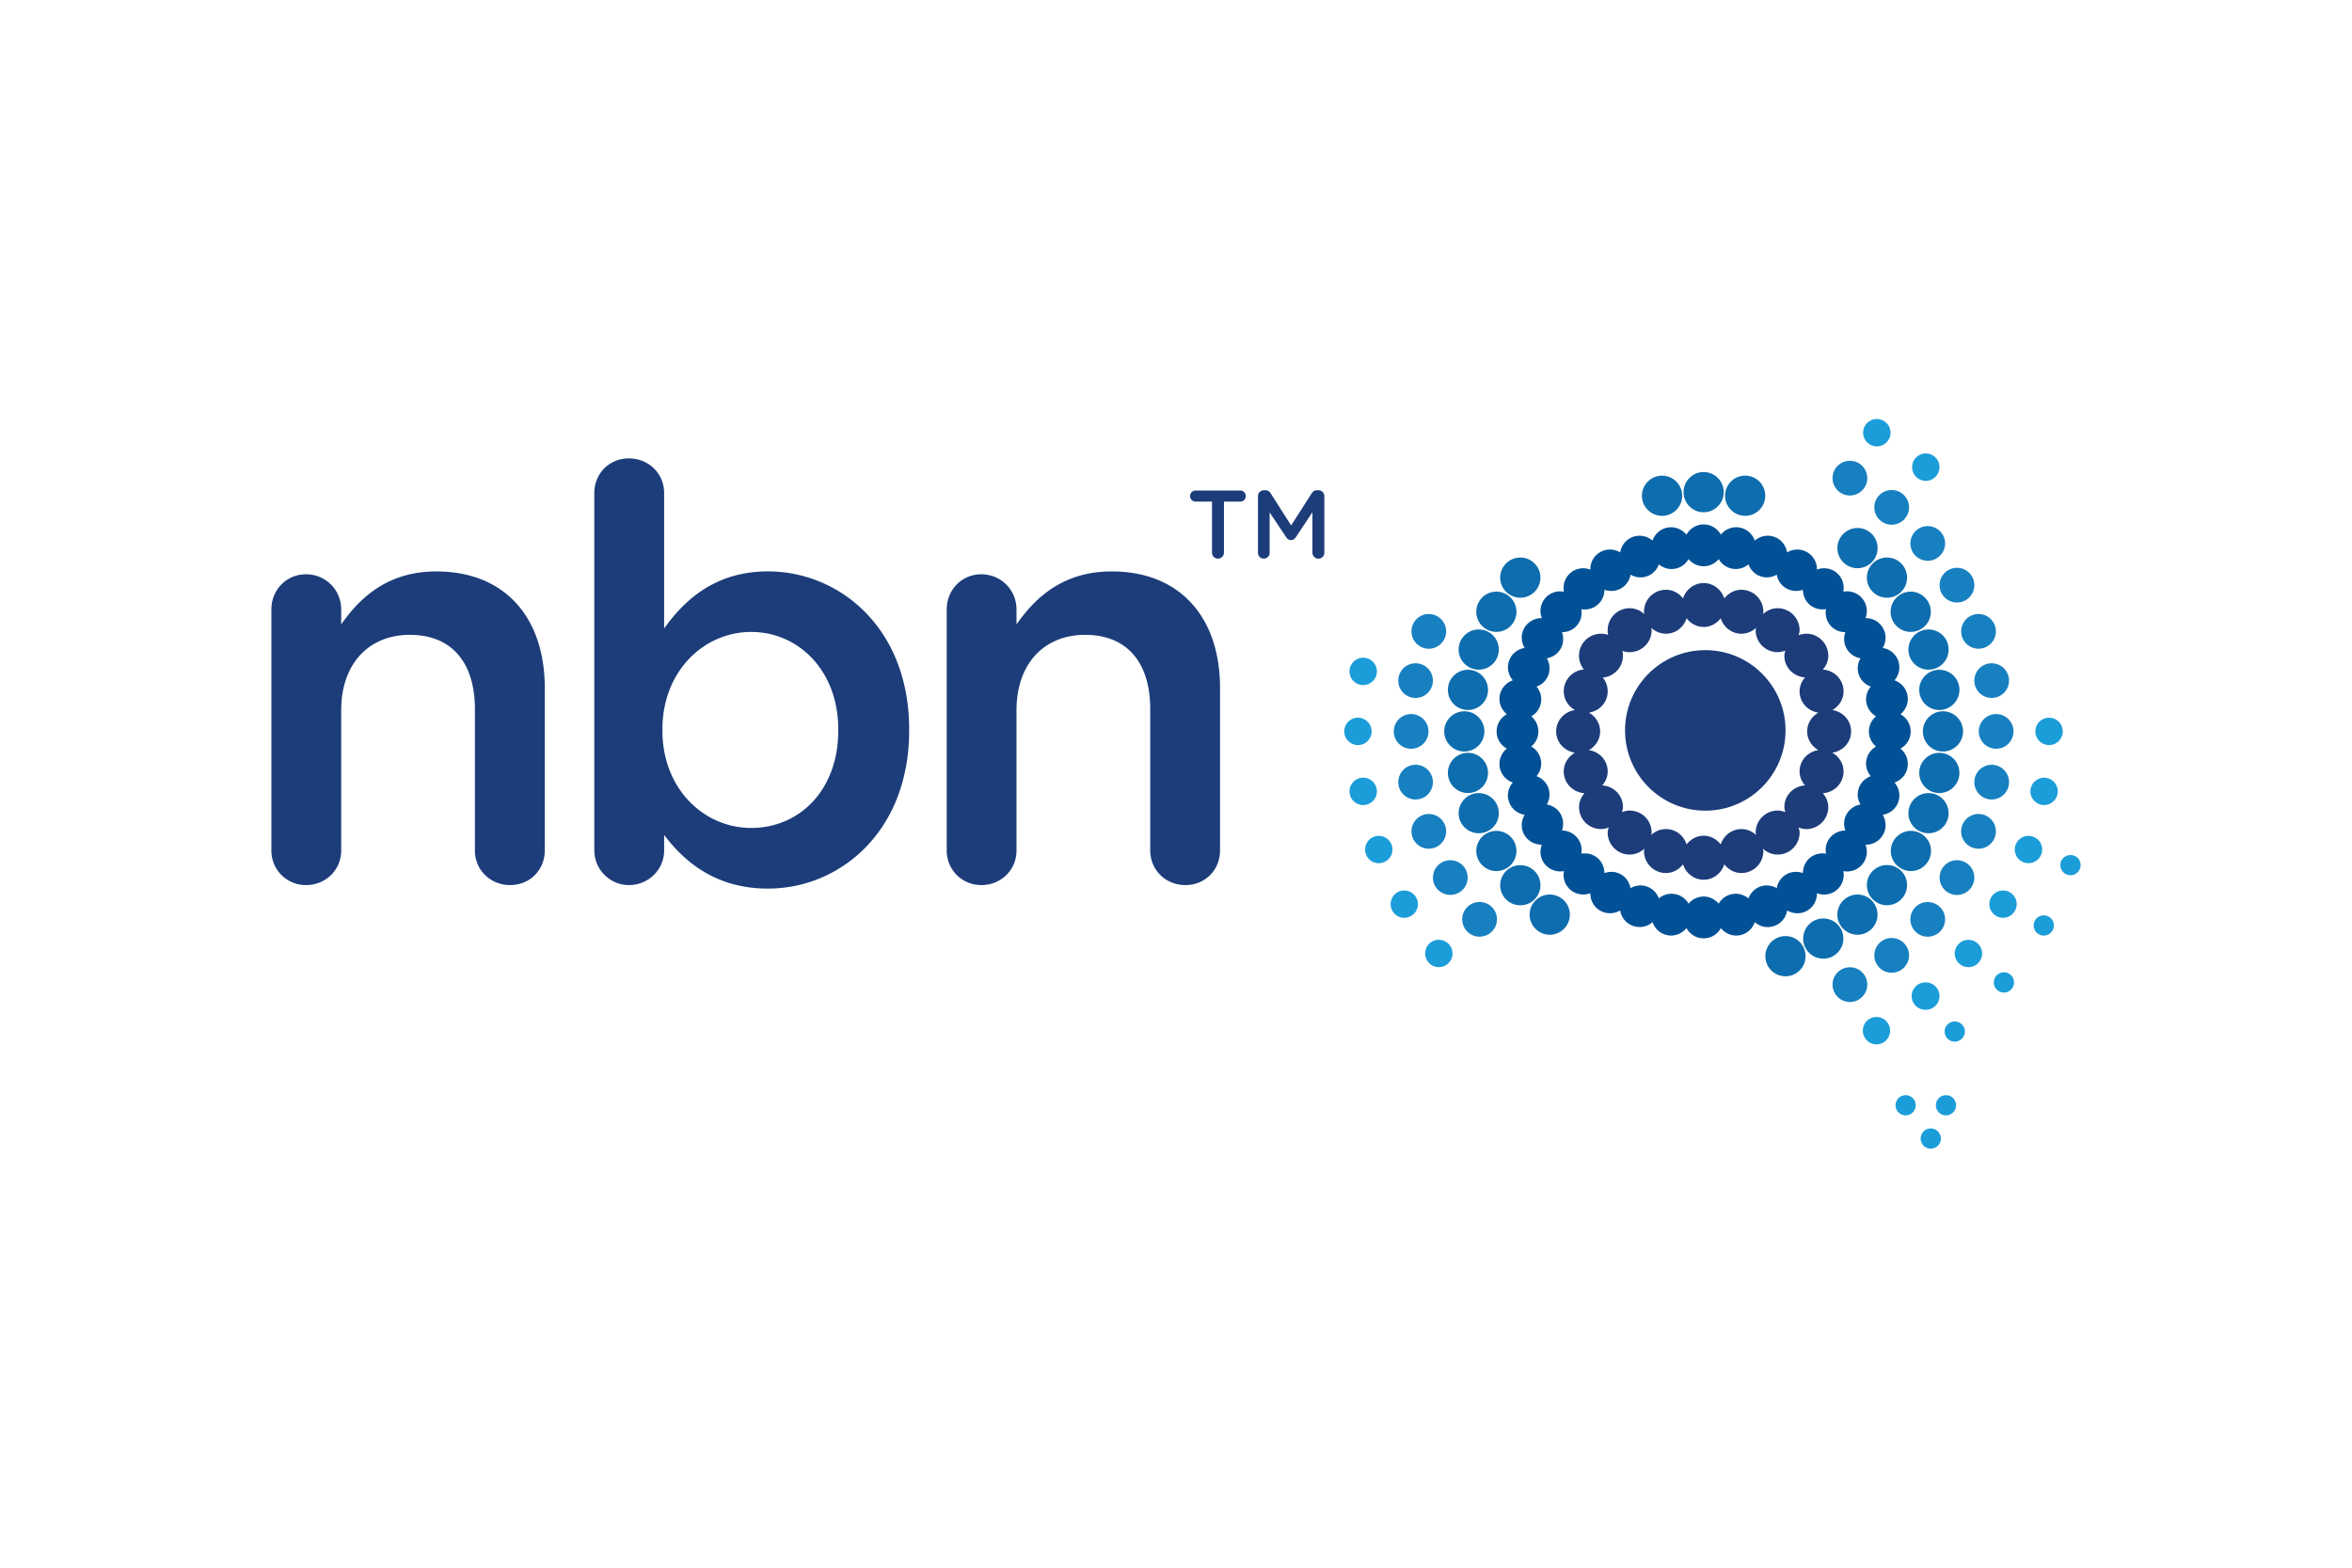
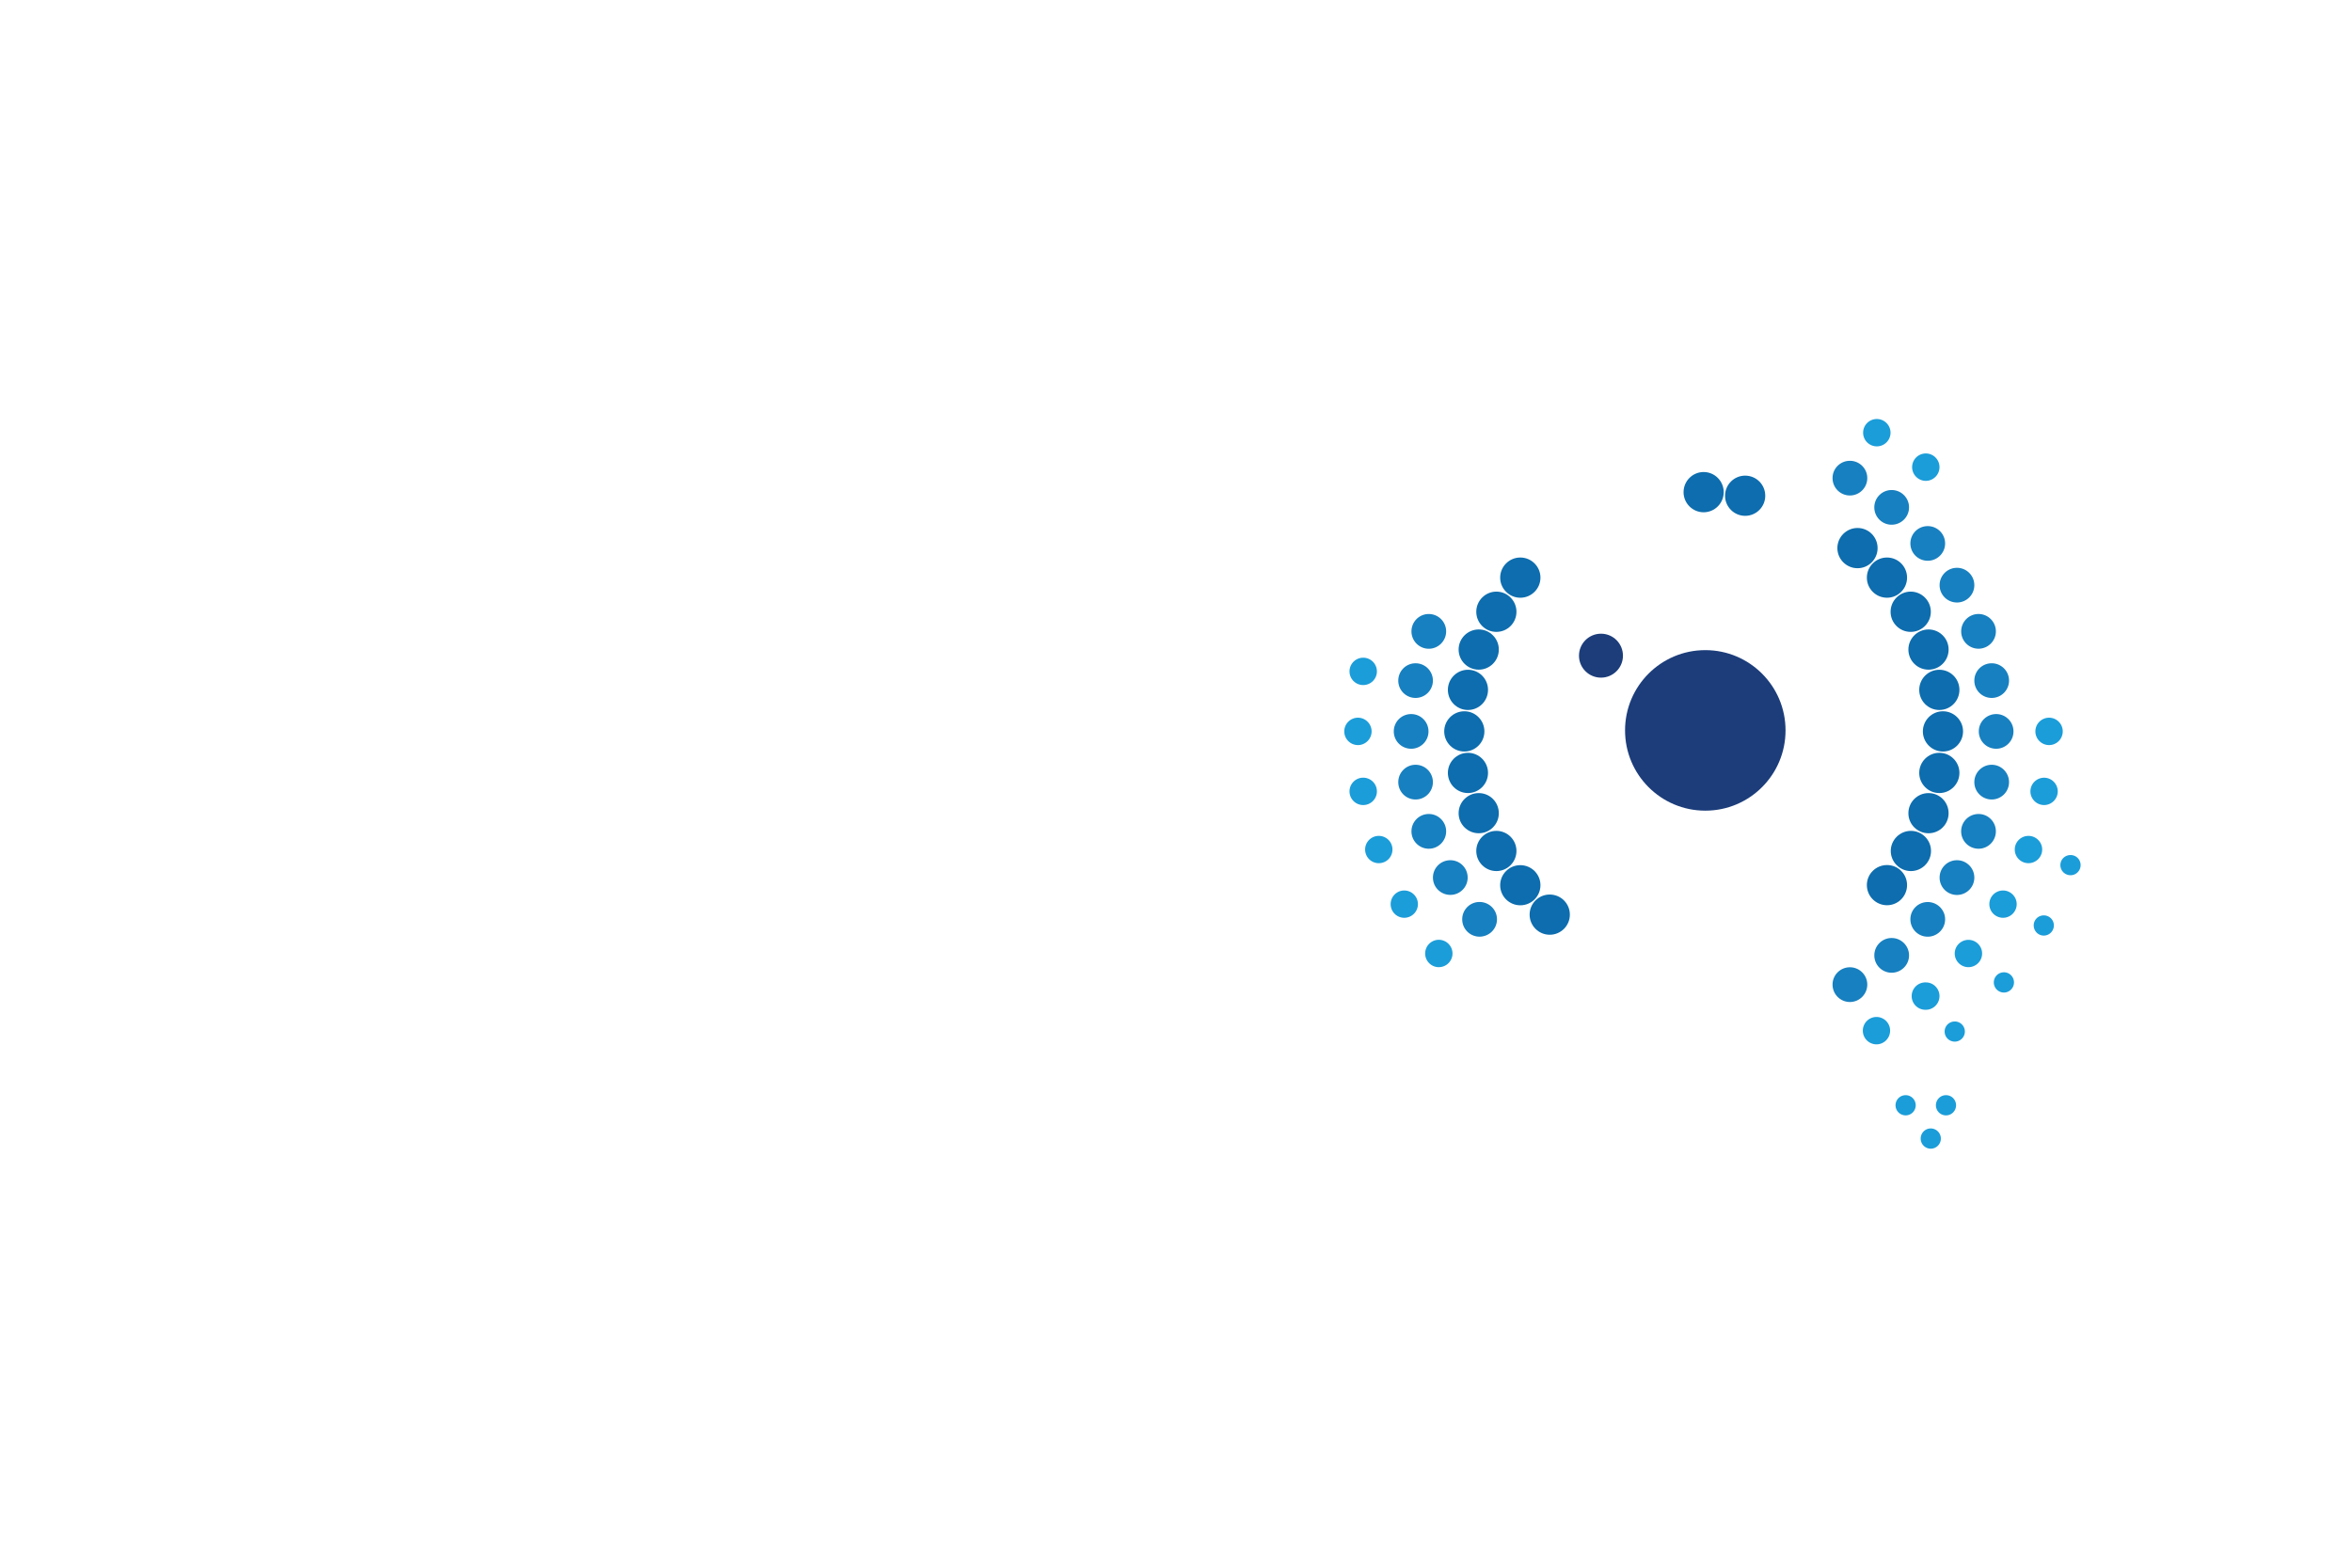
<svg xmlns="http://www.w3.org/2000/svg" height="800" width="1200" viewBox="-14.25 -9.581 123.5 57.483">
-   <path d="M0 10.003c0-1.03.788-1.848 1.818-1.848 1.029 0 1.848.817 1.848 1.848v.786c1.027-1.482 2.513-2.784 4.996-2.784 3.601 0 5.693 2.422 5.693 6.119v8.535c0 1.032-.787 1.818-1.82 1.818-1.029 0-1.848-.786-1.848-1.818v-7.417c0-2.484-1.242-3.907-3.419-3.907-2.12 0-3.602 1.484-3.602 3.966v7.358c0 1.032-.819 1.818-1.848 1.818-.999 0-1.818-.786-1.818-1.818zm16.957-6.115c0-1.03.788-1.819 1.815-1.819 1.032 0 1.851.789 1.851 1.819v7.114c1.178-1.664 2.845-2.999 5.45-2.999 3.754 0 7.416 2.969 7.416 8.297v.062c0 5.298-3.632 8.3-7.416 8.3-2.667 0-4.332-1.335-5.45-2.818v.815c0 1-.819 1.818-1.851 1.818-.996 0-1.815-.818-1.815-1.818zm12.809 12.474V16.3c0-3.086-2.09-5.117-4.572-5.117-2.485 0-4.662 2.061-4.662 5.117v.062c0 3.058 2.177 5.115 4.662 5.115 2.514 0 4.572-1.963 4.572-5.115m5.695-6.359c0-1.03.785-1.848 1.816-1.848 1.03 0 1.848.817 1.848 1.848v.786c1.029-1.482 2.511-2.784 4.996-2.784 3.602 0 5.691 2.422 5.691 6.119v8.535c0 1.032-.787 1.818-1.817 1.818-1.031 0-1.848-.786-1.848-1.818v-7.417c0-2.484-1.24-3.907-3.42-3.907-2.121 0-3.602 1.484-3.602 3.966v7.358c0 1.032-.817 1.818-1.848 1.818-.999 0-1.816-.786-1.816-1.818zm13.928-5.667h-.861c-.163 0-.29-.132-.29-.288 0-.155.127-.291.29-.291h2.356c.154 0 .281.136.281.291 0 .156-.127.288-.281.288h-.865v2.685c0 .174-.146.312-.316.312a.311.311 0 01-.313-.312V4.336zm2.416-.285c0-.172.138-.311.314-.311h.066c.136 0 .226.068.287.164l1.074 1.684L54.627 3.9c.065-.107.156-.159.284-.159h.064c.179 0 .314.139.314.311v2.97c0 .173-.136.312-.314.312-.167 0-.311-.144-.311-.312V4.893L53.8 6.196c-.066.103-.146.162-.265.162-.109 0-.19-.06-.256-.162l-.863-1.291v2.121c0 .172-.135.306-.306.306-.173 0-.306-.134-.306-.306V4.051z" fill="#1C3D7A" />
-   <path d="M85.543 17.307c.318-.172.537-.507.535-.9.002-.39-.217-.726-.535-.903.283-.23.438-.603.368-.982-.067-.385-.337-.678-.683-.8.239-.275.328-.667.194-1.03-.133-.37-.452-.612-.814-.67.188-.312.211-.711.012-1.049-.193-.339-.548-.521-.914-.517.13-.341.08-.738-.174-1.036-.248-.3-.631-.418-.99-.354.07-.353-.049-.735-.348-.99-.302-.248-.695-.3-1.039-.17.008-.364-.175-.72-.516-.913-.334-.196-.737-.178-1.051.009-.058-.359-.297-.677-.665-.812-.367-.136-.757-.043-1.032.192-.122-.342-.414-.613-.798-.684-.387-.067-.754.09-.984.368-.179-.313-.511-.53-.903-.53s-.724.217-.904.535c-.233-.283-.602-.439-.985-.373-.387.07-.677.342-.795.684-.278-.235-.668-.325-1.034-.192-.368.135-.61.452-.665.813-.313-.187-.717-.207-1.053-.011-.34.193-.523.55-.516.915-.34-.13-.738-.08-1.037.168-.301.256-.416.638-.349.994-.358-.067-.741.05-.991.35-.252.299-.302.695-.172 1.036-.362-.003-.719.178-.918.517-.193.338-.172.737.018 1.049-.363.06-.685.302-.815.67-.134.363-.043.755.193 1.03-.345.122-.618.415-.686.8-.067.38.089.752.373.982-.32.178-.537.514-.537.903 0 .392.217.729.537.9-.284.233-.44.604-.373.988.067.385.341.678.686.796-.239.271-.33.668-.193 1.029.131.369.452.609.812.668-.186.316-.207.713-.014 1.054.197.336.555.52.918.514-.13.341-.08.742.172 1.038.25.298.633.416.991.349-.072.357.048.738.349.99.299.251.697.302 1.037.172-.008.363.176.721.516.916.336.192.739.175 1.05-.009.058.357.3.677.668.807.366.137.756.048 1.033-.192.119.347.409.618.796.687.384.068.752-.089.985-.372.176.318.512.535.904.535s.727-.217.903-.535c.23.283.598.44.982.374.386-.07.678-.342.8-.688.276.24.665.332 1.03.195.37-.133.611-.452.668-.81.312.184.716.204 1.05.012.339-.198.523-.556.516-.917.344.128.737.08 1.039-.171.299-.255.418-.636.348-.99.359.064.742-.054.99-.352.251-.296.304-.697.174-1.035.366.003.721-.181.914-.517.199-.341.177-.737-.012-1.054.362-.059.682-.299.814-.665.134-.364.042-.758-.194-1.032.346-.117.615-.411.683-.794.068-.386-.086-.755-.369-.99m-1.795.607c-.057.315.04.618.231.843-.278.104-.515.316-.622.613-.11.302-.069.615.082.872-.294.053-.563.225-.722.499-.159.278-.175.595-.072.869-.297.003-.591.124-.796.369-.204.243-.273.556-.221.847-.295-.048-.602.02-.851.224-.241.207-.358.5-.361.796-.278-.101-.598-.089-.874.071-.277.159-.449.429-.498.721-.257-.15-.571-.189-.872-.083-.3.112-.514.347-.616.621-.229-.187-.532-.287-.846-.228-.314.053-.566.245-.714.502-.192-.222-.475-.372-.791-.372-.317 0-.602.147-.792.372-.15-.257-.402-.449-.717-.502-.313-.06-.617.038-.842.228-.104-.277-.316-.512-.617-.621-.302-.109-.615-.067-.874.08-.051-.289-.22-.559-.496-.718-.277-.16-.594-.172-.872-.071 0-.296-.123-.592-.365-.796-.246-.204-.556-.274-.847-.224.051-.291-.017-.604-.227-.847-.204-.245-.493-.366-.789-.369.097-.274.084-.591-.074-.869-.161-.277-.429-.446-.721-.499.148-.257.189-.57.08-.871-.108-.298-.344-.511-.621-.614.191-.225.286-.527.229-.843-.055-.315-.248-.567-.505-.715.227-.191.374-.474.373-.793 0-.319-.146-.599-.373-.793.26-.147.451-.396.508-.715.055-.313-.04-.614-.231-.843.277-.102.513-.314.621-.614.109-.299.068-.613-.08-.874.292-.052.56-.223.721-.496.158-.275.171-.598.074-.875.296 0 .587-.12.792-.365.207-.244.274-.555.224-.843.291.049.601-.022.847-.228.242-.202.364-.497.365-.791.278.096.595.084.872-.075.278-.159.445-.425.5-.719.255.149.568.189.87.081.301-.11.515-.343.617-.622.225.189.528.286.842.229.314-.055.566-.247.716-.504.191.228.476.374.793.374.316 0 .599-.146.791-.374.147.256.399.448.714.503.313.056.617-.039.846-.229.103.276.313.511.616.623.301.108.615.067.872-.081.049.293.221.56.498.718.276.159.593.172.874.075.003.294.12.588.361.792.249.204.556.275.851.225-.053.29.017.6.221.846.205.245.499.365.796.365-.103.277-.087.599.072.875.158.273.428.444.722.496-.151.261-.192.574-.082.872.107.302.344.515.622.616-.191.229-.288.529-.231.843.058.318.252.567.506.715-.227.194-.373.474-.374.793.001.319.147.602.375.793-.256.148-.448.4-.508.715" fill="#025196" />
  <path d="M68.181 26.03c0 .582-.472 1.056-1.058 1.056-.58 0-1.055-.474-1.055-1.056 0-.586.475-1.056 1.055-1.056.586 0 1.058.47 1.058 1.056" fill="#0D6DAE" />
  <path d="M66.637 24.483c0 .586-.474 1.056-1.058 1.056-.581 0-1.057-.47-1.057-1.056 0-.581.476-1.052 1.057-1.052.584.001 1.058.471 1.058 1.052" fill="#0D6DAE" />
  <path d="M65.377 22.686c0 .58-.471 1.056-1.055 1.056-.582 0-1.055-.476-1.055-1.056 0-.583.473-1.056 1.055-1.056.584.001 1.055.473 1.055 1.056m-.926-1.983c0 .583-.472 1.052-1.054 1.052-.582 0-1.057-.469-1.057-1.052 0-.586.475-1.057 1.057-1.057s1.054.471 1.054 1.057m-.567-2.118c0 .582-.471 1.059-1.054 1.059-.583 0-1.054-.477-1.054-1.059 0-.579.471-1.054 1.054-1.054.583 0 1.054.475 1.054 1.054m-.19-2.179c0 .58-.471 1.056-1.052 1.056-.587 0-1.058-.476-1.058-1.056 0-.58.471-1.057 1.058-1.057.582 0 1.052.477 1.052 1.057m.19-2.183c0 .586-.471 1.058-1.054 1.058-.583 0-1.054-.472-1.054-1.058 0-.58.471-1.054 1.054-1.054.583 0 1.054.473 1.054 1.054m.567-2.116c0 .586-.472 1.057-1.054 1.057-.582 0-1.057-.471-1.057-1.057 0-.582.475-1.055 1.057-1.055s1.054.473 1.054 1.055m.926-1.983c0 .584-.471 1.056-1.055 1.056-.582 0-1.055-.472-1.055-1.056 0-.582.473-1.059 1.055-1.059.584 0 1.055.477 1.055 1.059" fill="#0D6DAE" />
  <path d="M66.637 8.331c0 .58-.474 1.055-1.058 1.055-.581 0-1.057-.475-1.057-1.055 0-.584.476-1.057 1.057-1.057.584 0 1.058.473 1.058 1.057m9.623-4.489c0 .58-.472 1.056-1.054 1.056-.584 0-1.055-.476-1.055-1.056 0-.582.471-1.058 1.055-1.058.582 0 1.054.476 1.054 1.058m2.181.189c0 .581-.47 1.054-1.056 1.054-.581 0-1.055-.473-1.055-1.054 0-.584.474-1.057 1.055-1.057.587 0 1.056.473 1.056 1.057m5.899 2.748c0 .584-.469 1.057-1.055 1.057-.58 0-1.057-.473-1.057-1.057 0-.583.477-1.056 1.057-1.056.586 0 1.055.473 1.055 1.056" fill="#0D6DAE" />
  <path d="M85.887 8.331c0 .58-.47 1.055-1.054 1.055-.585 0-1.057-.475-1.057-1.055 0-.584.472-1.057 1.057-1.057.584 0 1.054.473 1.054 1.057" fill="#0D6DAE" />
  <path d="M87.135 10.124c0 .584-.475 1.056-1.057 1.056-.583 0-1.056-.472-1.056-1.056 0-.582.473-1.059 1.056-1.059.582 0 1.057.477 1.057 1.059m.934 1.983c0 .586-.474 1.057-1.055 1.057-.582 0-1.057-.471-1.057-1.057 0-.582.475-1.055 1.057-1.055.582.001 1.055.473 1.055 1.055m.568 2.116c0 .586-.471 1.058-1.057 1.058-.581 0-1.054-.472-1.054-1.058 0-.58.473-1.054 1.054-1.054.586 0 1.057.473 1.057 1.054m.19 2.183c0 .58-.472 1.056-1.057 1.056-.582 0-1.053-.476-1.053-1.056 0-.58.471-1.057 1.053-1.057.585 0 1.057.477 1.057 1.057m-.19 2.179c0 .582-.471 1.059-1.057 1.059-.581 0-1.054-.477-1.054-1.059 0-.579.473-1.054 1.054-1.054.586 0 1.057.475 1.057 1.054m-.569 2.118c0 .583-.47 1.052-1.054 1.052-.583 0-1.057-.469-1.057-1.052 0-.586.474-1.057 1.057-1.057.585 0 1.054.471 1.054 1.057m-.923 1.983c0 .58-.474 1.056-1.058 1.056-.577 0-1.056-.476-1.056-1.056 0-.583.479-1.056 1.056-1.056.584.001 1.058.473 1.058 1.056" fill="#0D6DAE" />
  <path d="M85.887 24.477c0 .583-.47 1.059-1.052 1.059-.586 0-1.059-.476-1.059-1.059 0-.582.473-1.052 1.059-1.052.582.001 1.052.47 1.052 1.052" fill="#0D6DAE" />
-   <path d="M84.337 26.03c0 .58-.469 1.056-1.053 1.056-.58 0-1.059-.476-1.059-1.056 0-.583.479-1.056 1.059-1.056.584 0 1.053.473 1.053 1.056" fill="#0D6DAE" />
-   <path d="M82.543 27.286c0 .583-.472 1.056-1.057 1.056-.58 0-1.054-.473-1.054-1.056 0-.582.474-1.055 1.054-1.055.585 0 1.057.473 1.057 1.055m-1.986.926c0 .586-.47 1.055-1.054 1.055-.582 0-1.056-.469-1.056-1.055 0-.582.474-1.056 1.056-1.056.584 0 1.054.474 1.054 1.056m-6.48-24.181a1.05 1.05 0 01-1.055 1.054c-.58 0-1.057-.468-1.057-1.054 0-.581.477-1.055 1.057-1.055.586 0 1.055.474 1.055 1.055" fill="#0D6DAE" />
  <path d="M64.354 26.275c0 .505-.411.911-.916.911-.502 0-.909-.406-.909-.911s.407-.91.909-.91c.505 0 .916.405.916.91m19.444 3.427c0 .506-.41.916-.912.916-.505 0-.911-.41-.911-.916 0-.5.406-.908.911-.908.502 0 .912.408.912.908m2.193-1.532c0 .503-.411.91-.914.91-.502 0-.909-.407-.909-.91 0-.505.407-.913.909-.913.503 0 .914.408.914.913m1.894-1.895c0 .505-.413.913-.915.913-.503 0-.908-.408-.908-.913 0-.502.405-.907.908-.907.502 0 .915.405.915.907m1.534-2.19c0 .503-.41.911-.912.911a.91.91 0 01-.911-.911c0-.506.406-.913.911-.913.502 0 .912.407.912.913m1.131-2.43c0 .505-.408.913-.908.913-.507 0-.915-.408-.915-.913 0-.503.408-.911.915-.911.5 0 .908.408.908.911m.691-2.584c0 .506-.407.911-.91.911a.909.909 0 01-.911-.911c0-.502.407-.912.911-.912.503 0 .91.41.91.912m.234-2.665c0 .504-.409.911-.907.911a.91.91 0 01-.914-.911c0-.504.406-.91.914-.91.497 0 .907.406.907.91m-.234-2.667c0 .503-.407.909-.91.909-.504 0-.911-.406-.911-.909 0-.505.407-.91.911-.91.503 0 .91.405.91.91m-.69-2.586c0 .502-.411.91-.912.91-.504 0-.91-.408-.91-.91 0-.503.406-.913.91-.913.501 0 .912.41.912.913m-1.132-2.427c0 .505-.41.91-.911.91a.908.908 0 01-.912-.91c0-.505.406-.911.912-.911.501 0 .911.407.911.911m-1.534-2.192c0 .504-.413.91-.912.91a.908.908 0 01-.911-.91c0-.506.405-.909.911-.909.499 0 .912.403.912.909m-1.894-1.895c0 .506-.411.912-.914.912-.502 0-.909-.406-.909-.912 0-.502.407-.909.909-.909.503-.001.914.407.914.909m-2.193-1.536c0 .505-.41.913-.912.913-.505 0-.911-.408-.911-.913 0-.505.406-.908.911-.908.502 0 .912.404.912.908M62.815 24.085c0 .503-.409.907-.907.907-.508 0-.916-.404-.916-.907 0-.509.408-.913.916-.913.498 0 .907.404.907.913m-1.13-2.43c0 .503-.409.913-.912.913-.504 0-.909-.41-.909-.913 0-.503.405-.911.909-.911.502 0 .912.408.912.911m-.696-2.585a.908.908 0 01-.91.912c-.504 0-.907-.405-.907-.912 0-.503.403-.911.907-.911s.91.408.91.911m-.231-2.664c0 .504-.407.911-.91.911a.91.91 0 01-.912-.911c0-.504.407-.91.912-.91.503 0 .91.406.91.91m.231-2.667a.908.908 0 01-.91.909.905.905 0 01-.907-.909c0-.503.403-.91.907-.91s.91.407.91.91m.696-2.586c0 .501-.409.912-.912.912-.504 0-.909-.411-.909-.912 0-.504.405-.912.909-.912.502 0 .912.408.912.912" fill="#1780C0" />
  <path d="M88.46 36.04c0 .295-.234.532-.528.532-.296 0-.53-.237-.53-.532 0-.29.234-.529.53-.529.294 0 .528.239.528.529m-2.118 0c0 .295-.238.532-.528.532a.531.531 0 01-.532-.532c0-.29.238-.529.532-.529.29 0 .528.239.528.529m1.32 1.75a.533.533 0 01-.532.532c-.292 0-.528-.239-.528-.532 0-.292.236-.531.528-.531.293 0 .532.239.532.531m1.26-5.62c0 .29-.238.529-.531.529-.295 0-.531-.239-.531-.529 0-.292.236-.529.531-.529.293-.001.531.237.531.529m2.58-2.58c0 .292-.239.531-.528.531-.294 0-.532-.239-.532-.531 0-.296.238-.532.532-.532.289-.001.528.236.528.532m2.094-2.995c0 .295-.238.535-.529.535-.294 0-.53-.24-.53-.535 0-.293.236-.526.53-.526.29-.001.529.233.529.526M95 23.429c0 .292-.236.531-.529.531-.296 0-.534-.239-.534-.531 0-.296.238-.529.534-.529.293-.001.529.233.529.529M62.019 28.07c0 .396-.322.718-.721.718-.393 0-.715-.321-.715-.718 0-.397.322-.719.715-.719.398 0 .721.323.721.719m-1.816-2.591c0 .394-.322.716-.717.716-.396 0-.715-.322-.715-.716 0-.396.319-.718.715-.718.395.001.717.323.717.718m-1.337-2.87c0 .399-.319.718-.718.718a.715.715 0 01-.717-.718c0-.394.32-.715.717-.715.399 0 .718.322.718.715m-.817-3.052c0 .396-.321.717-.72.717-.396 0-.718-.32-.718-.717 0-.399.322-.72.718-.72.399.001.72.321.72.72m-.278-3.151c0 .396-.322.719-.717.719-.396 0-.718-.322-.718-.719 0-.396.321-.719.718-.719.395 0 .717.324.717.719m.278-3.151c0 .396-.321.717-.72.717-.396 0-.718-.32-.718-.717a.719.719 0 111.438 0M87.59 2.528c0 .394-.321.72-.718.72-.397 0-.719-.326-.719-.72 0-.396.321-.719.719-.719.397 0 .718.323.718.719m6.472 13.877c0 .397-.322.72-.717.72-.397 0-.72-.322-.72-.72 0-.396.322-.718.72-.718.394 0 .717.322.717.718m-.263 3.152c0 .395-.323.717-.716.717-.396 0-.719-.322-.719-.717 0-.397.323-.718.719-.718.393.001.716.321.716.718m-.817 3.052c0 .399-.325.718-.72.718a.716.716 0 01-.719-.718c0-.394.321-.715.719-.715.395 0 .72.322.72.715m-1.338 2.87c0 .394-.323.716-.716.716-.399 0-.72-.322-.72-.716 0-.396.32-.718.72-.718.392.001.716.323.716.718m-1.816 2.591c0 .396-.322.718-.719.718-.396 0-.719-.321-.719-.718 0-.394.323-.716.719-.716.397 0 .719.323.719.716m-2.238 2.237c0 .396-.32.719-.715.719a.719.719 0 110-1.437c.395.001.715.325.715.718m-2.593 1.815c0 .396-.322.72-.715.72-.395 0-.718-.323-.718-.72 0-.396.323-.718.718-.718.393 0 .715.322.715.718M85.019.719c0 .396-.323.717-.719.717-.399 0-.72-.32-.72-.717 0-.395.32-.719.72-.719.395 0 .719.324.719.719" fill="#1B9DD9" />
  <path d="M79.506 16.353c0 2.329-1.884 4.216-4.214 4.216-2.326 0-4.213-1.887-4.213-4.216 0-2.328 1.887-4.215 4.213-4.215 2.33.001 4.214 1.887 4.214 4.215M68.66 12.431c0 .634.517 1.152 1.156 1.152.639 0 1.153-.519 1.153-1.152 0-.638-.514-1.156-1.153-1.156s-1.156.518-1.156 1.156" fill="#1C3D7A" />
-   <path d="M82.949 16.406c0-.576-.431-1.037-.984-1.12.349-.201.588-.559.588-.984 0-.613-.479-1.104-1.085-1.142.168-.199.283-.447.283-.729 0-.638-.517-1.156-1.154-1.156-.143 0-.276.034-.404.081.021-.087.053-.171.053-.263 0-.639-.516-1.156-1.155-1.156-.299 0-.571.123-.775.311.006-.043.027-.083.027-.124 0-.642-.518-1.157-1.155-1.157-.369 0-.684.185-.895.453-.153-.464-.573-.804-1.086-.804-.516 0-.938.34-1.085.804-.209-.269-.521-.453-.895-.453-.64 0-1.155.516-1.155 1.157 0 .041.02.081.024.124-.207-.188-.474-.311-.777-.311-.637 0-1.154.518-1.154 1.156 0 .638.518 1.152 1.154 1.152.638 0 1.156-.514 1.156-1.152 0-.048-.021-.083-.025-.128.205.188.475.312.777.312.514 0 .937-.343 1.084-.811.212.272.524.456.896.456.37 0 .682-.184.895-.454.149.466.57.809 1.086.809.301 0 .567-.124.773-.312-.003.045-.024.08-.024.128 0 .639.517 1.152 1.154 1.152.147 0 .278-.035.403-.079-.022.087-.051.17-.051.265 0 .61.477 1.1 1.084 1.14-.172.199-.284.449-.284.731 0 .579.43 1.033.982 1.12-.342.196-.585.556-.585.984 0 .428.243.784.585.983-.553.086-.982.542-.982 1.118 0 .284.112.531.284.735-.607.04-1.084.524-1.084 1.137 0 .095.028.179.051.264-.125-.044-.256-.08-.403-.08-.638 0-1.154.515-1.154 1.153 0 .048.021.086.024.13-.206-.189-.473-.311-.773-.311-.516 0-.937.341-1.086.805-.213-.27-.524-.456-.895-.456s-.684.187-.896.456c-.147-.464-.57-.805-1.084-.805-.303 0-.572.121-.777.311.005-.044.025-.082.025-.13 0-.639-.519-1.153-1.156-1.153-.14 0-.274.036-.4.08.018-.085.052-.169.052-.264 0-.612-.481-1.097-1.084-1.137.169-.204.281-.451.281-.735 0-.576-.43-1.032-.983-1.118.342-.199.588-.556.588-.983 0-.429-.246-.788-.588-.984.554-.087.983-.541.983-1.12 0-.639-.516-1.153-1.153-1.153-.643 0-1.156.515-1.156 1.153 0 .426.24.783.585.984-.552.083-.983.544-.983 1.12 0 .575.432 1.034.983 1.119-.345.201-.585.559-.585.982 0 .614.481 1.104 1.084 1.145-.167.2-.281.447-.281.728 0 .64.516 1.156 1.156 1.156.142 0 .276-.032.403-.083-.022.09-.056.172-.056.264 0 .642.518 1.159 1.154 1.159.304 0 .57-.124.777-.311-.005.041-.024.079-.024.124 0 .638.516 1.156 1.155 1.156.373 0 .686-.187.895-.456.147.465.569.808 1.085.808.512 0 .933-.343 1.086-.808.211.27.525.456.895.456.638 0 1.155-.519 1.155-1.156 0-.045-.021-.083-.027-.124.204.187.477.311.775.311.64 0 1.155-.518 1.155-1.159 0-.092-.032-.174-.053-.264.128.051.262.083.404.083.638 0 1.154-.517 1.154-1.156 0-.28-.115-.527-.283-.728.606-.041 1.085-.53 1.085-1.145 0-.424-.239-.781-.588-.982.554-.085.984-.544.984-1.119" fill="#1C3D7A" />
</svg>